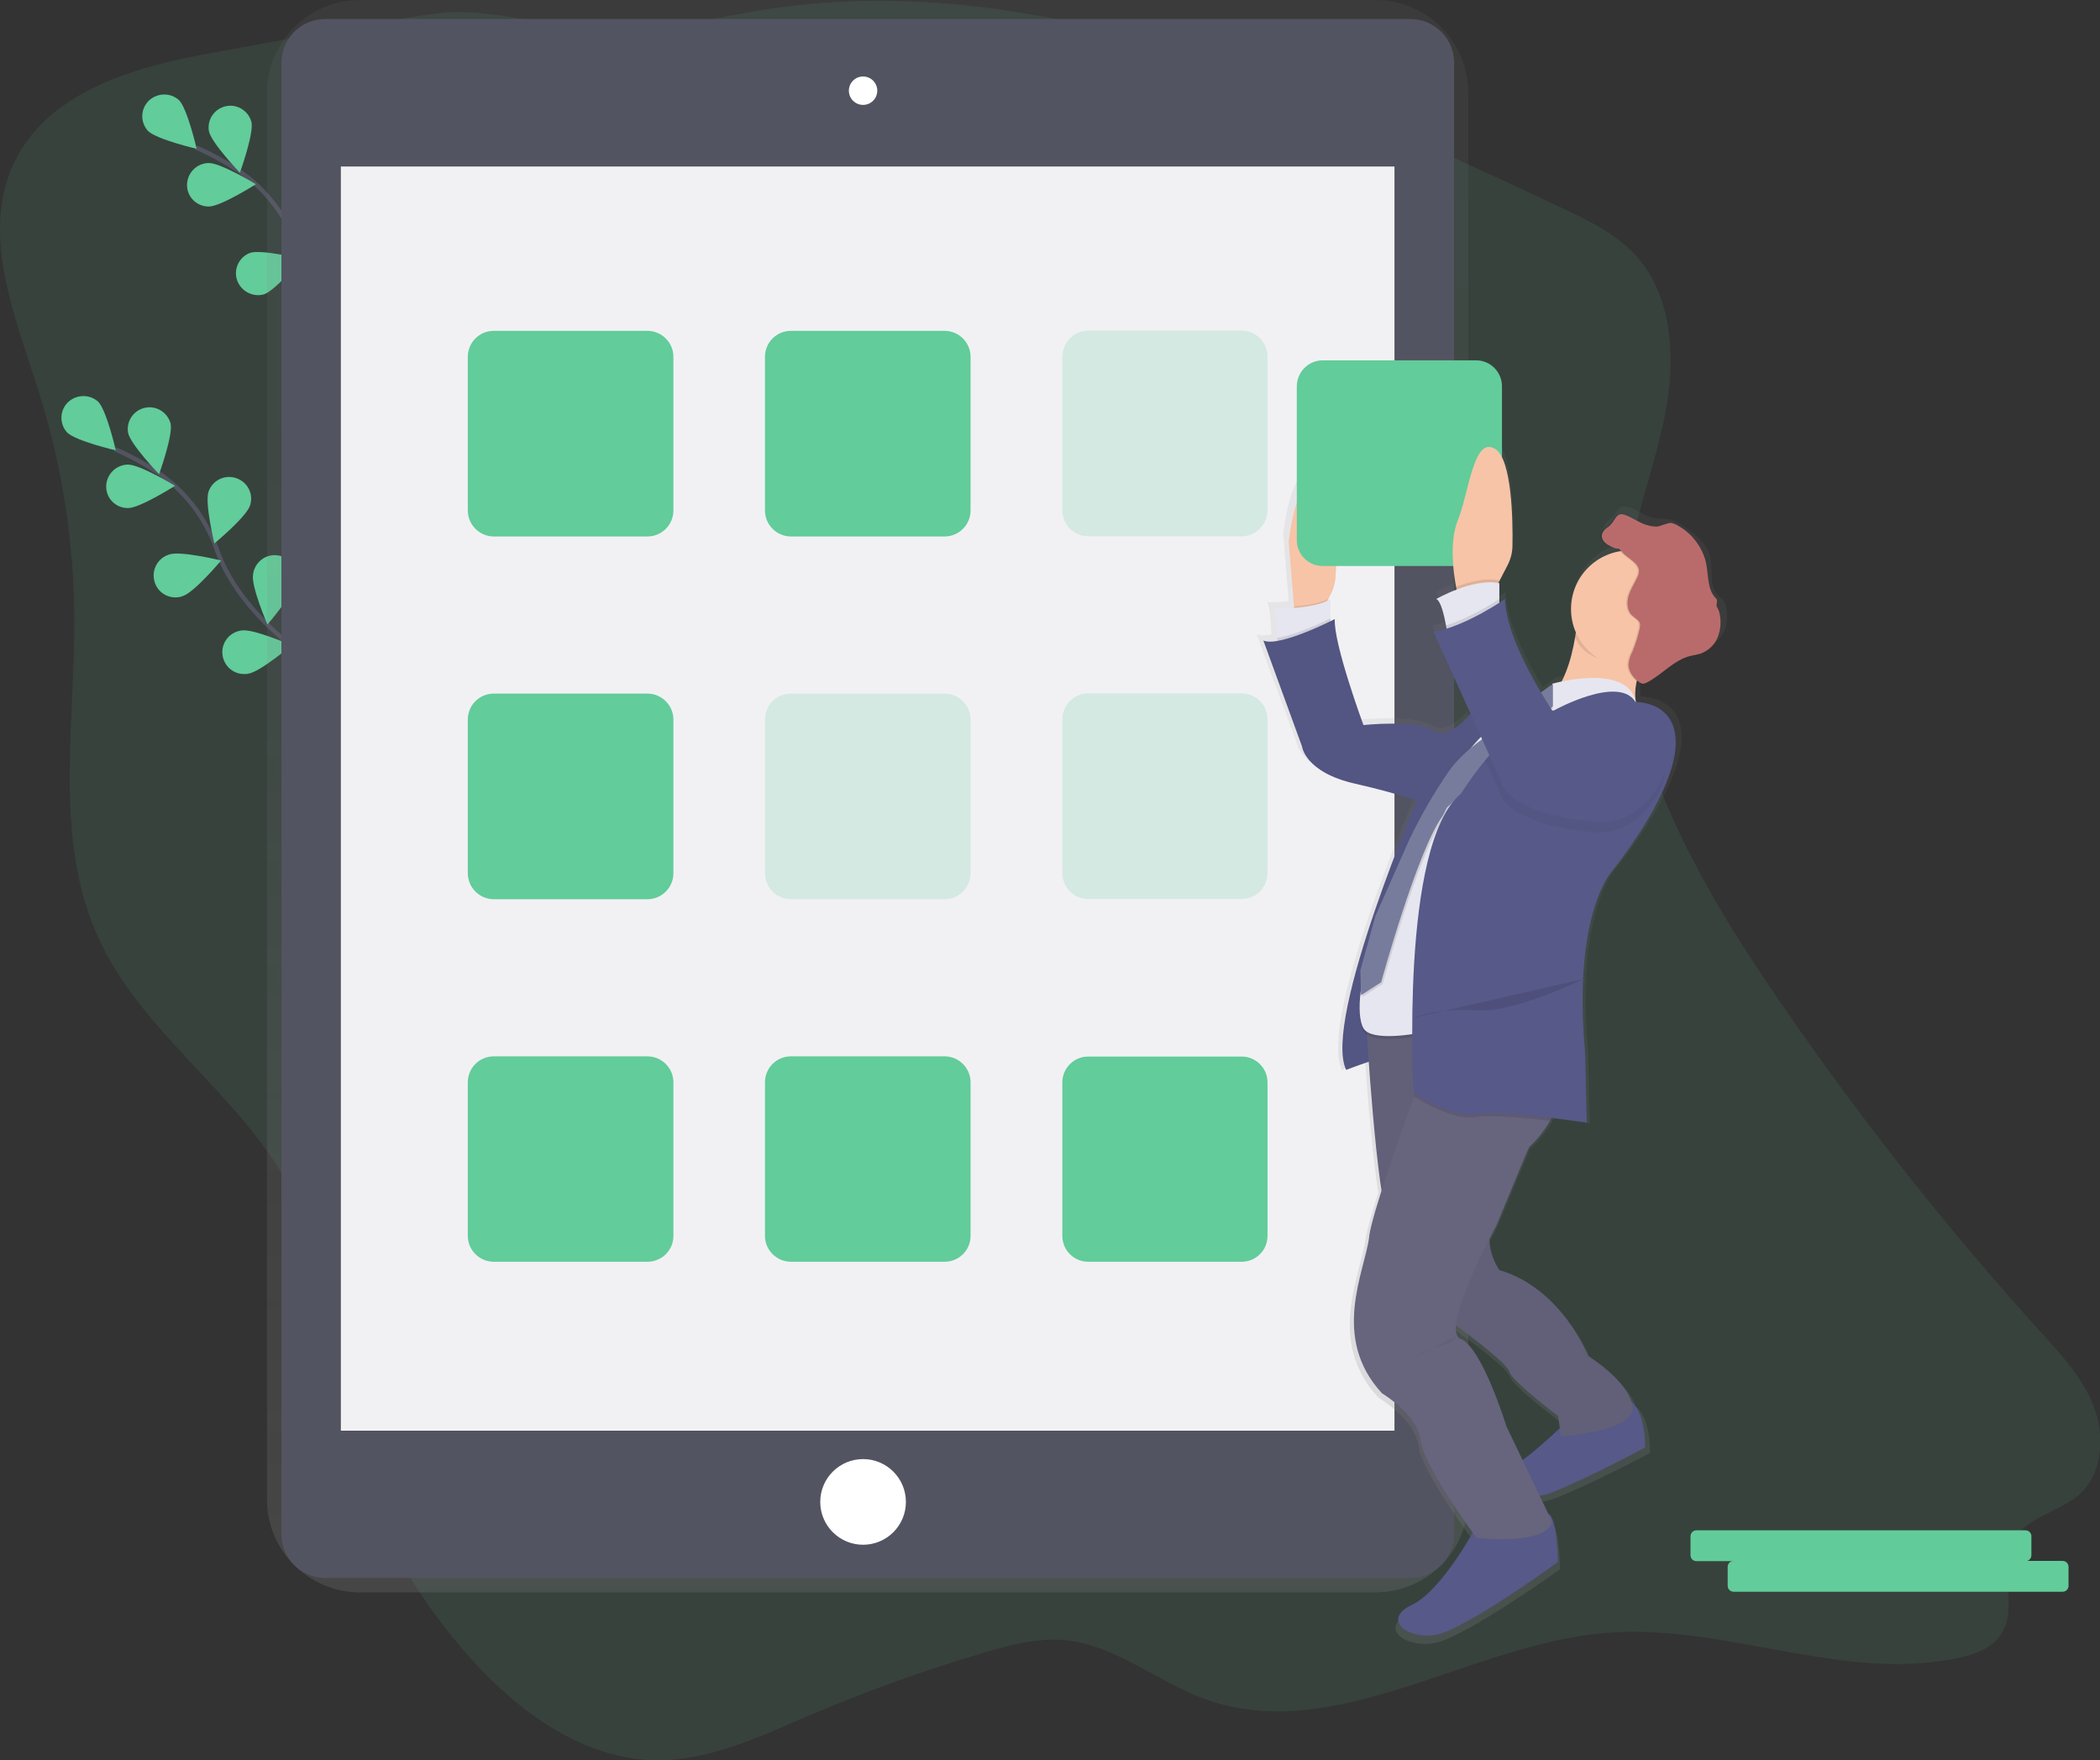
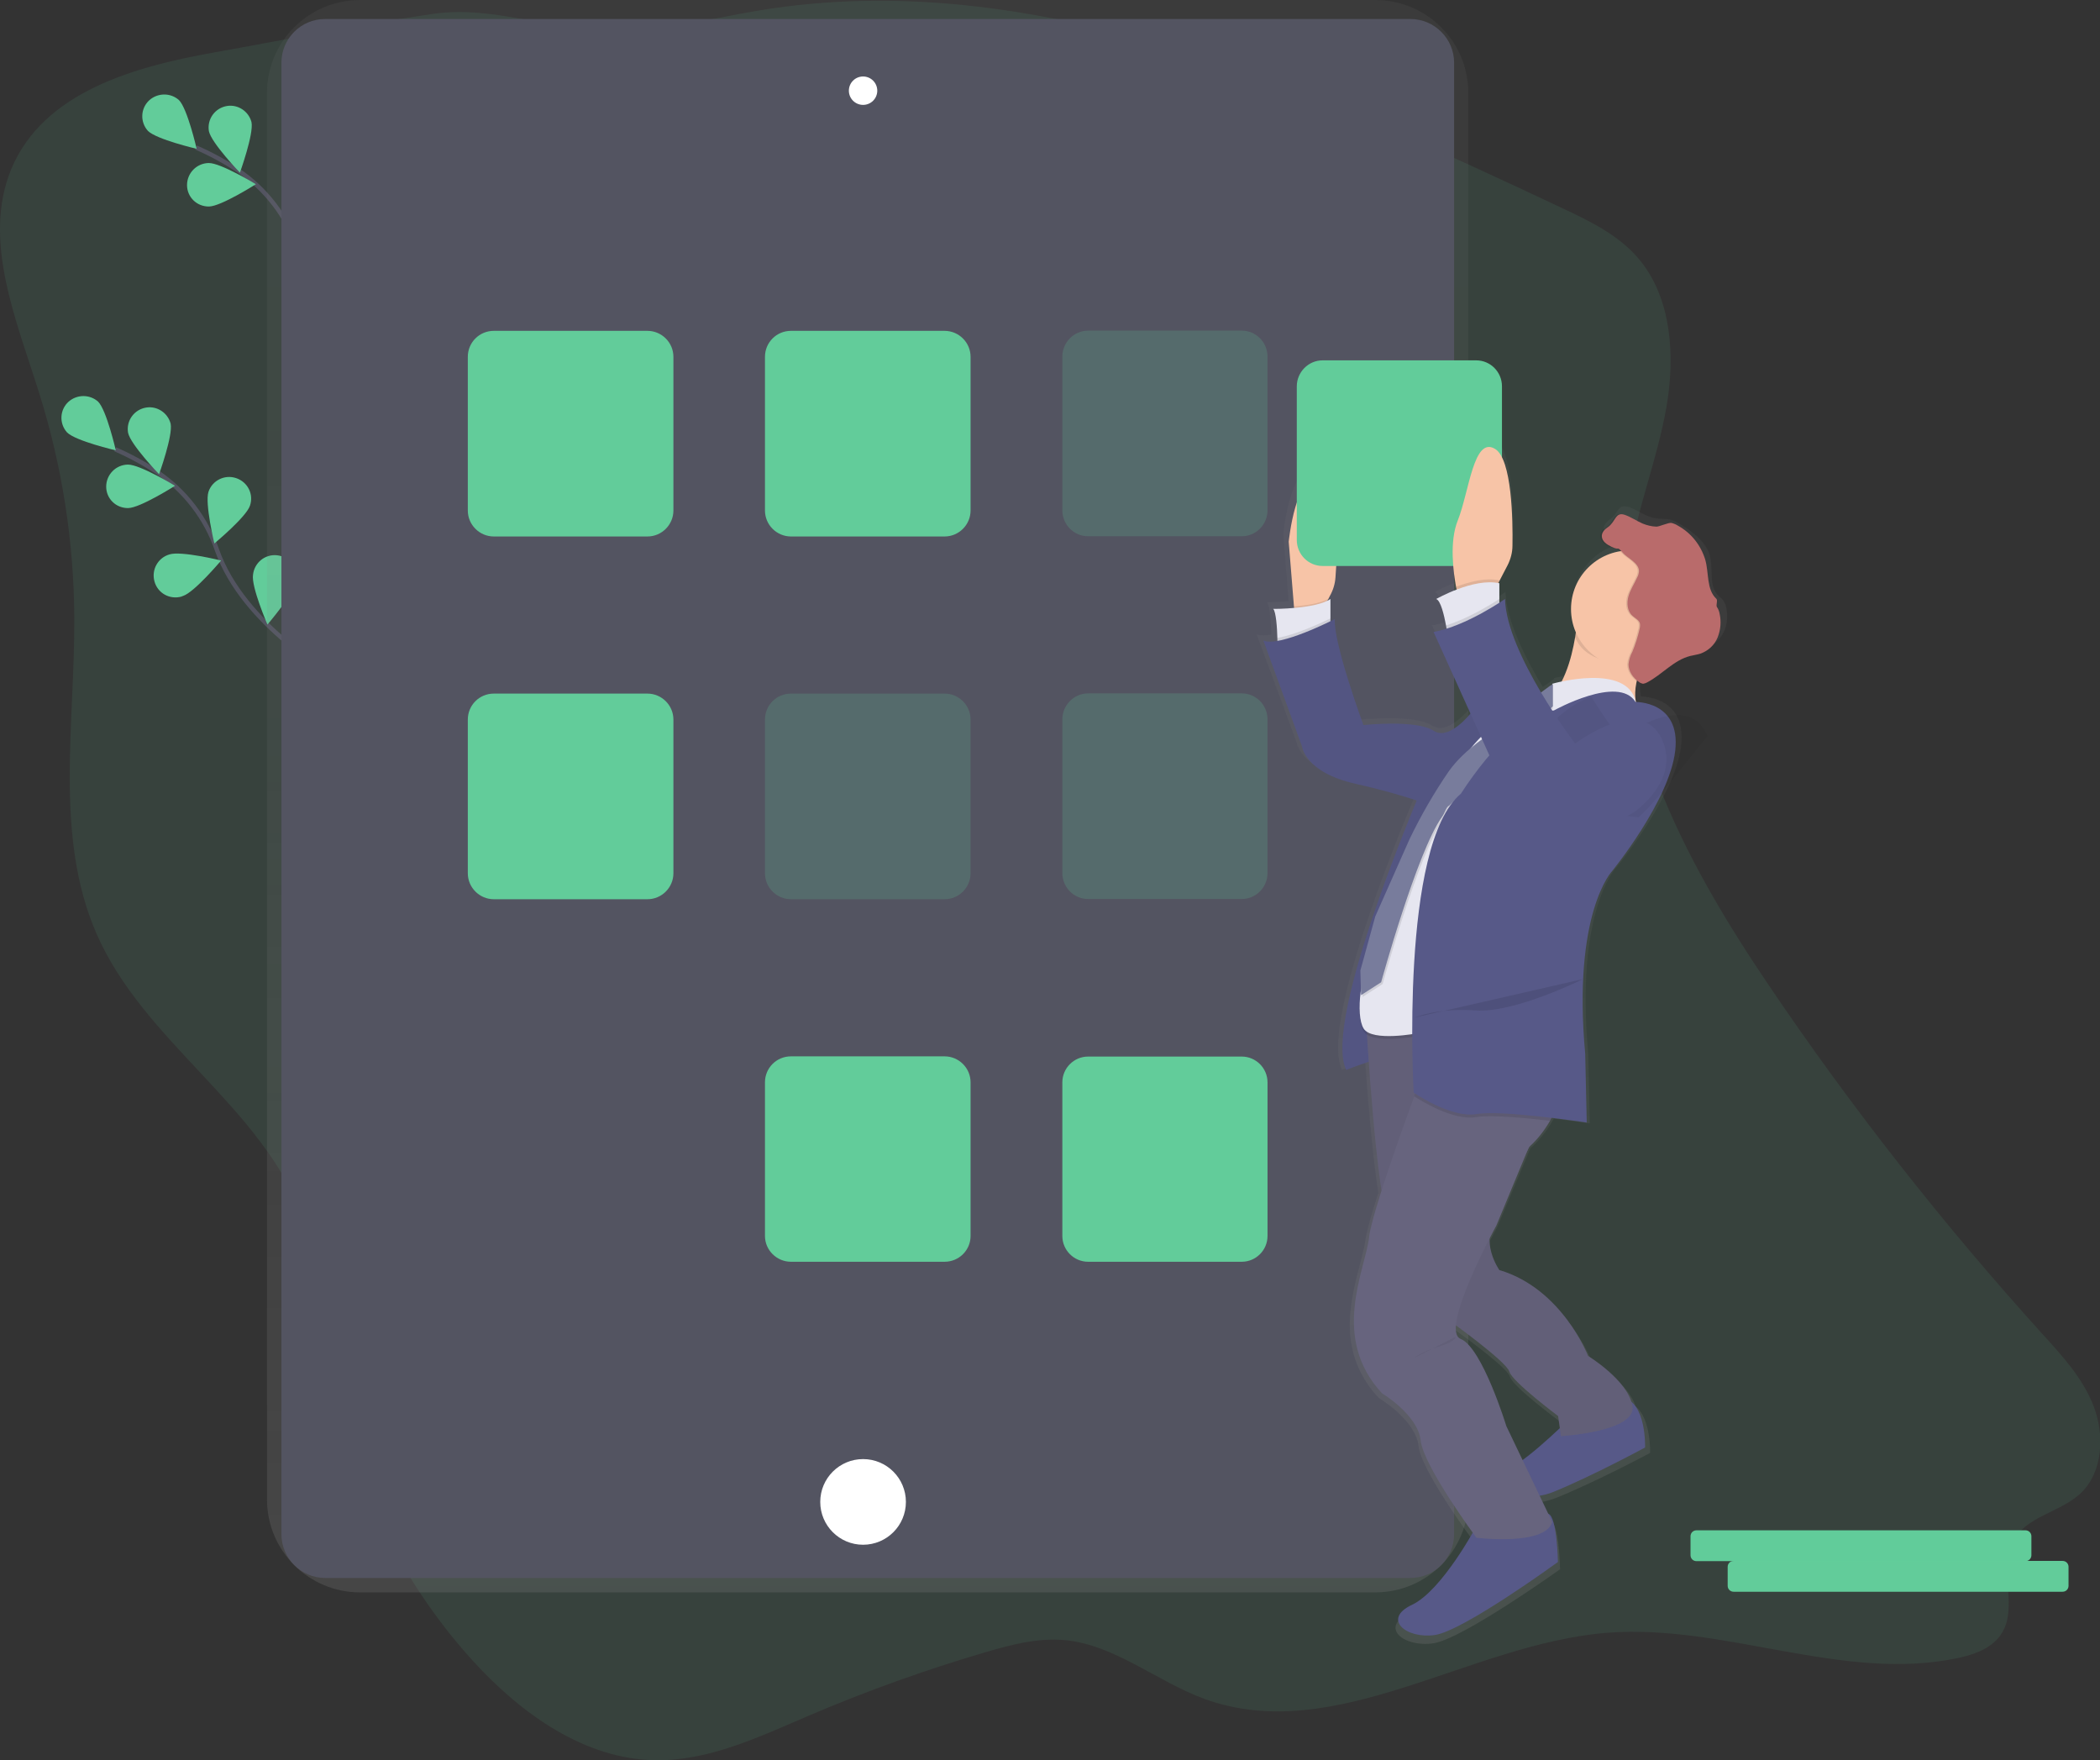
<svg xmlns="http://www.w3.org/2000/svg" version="1.1" id="Layer_1" x="0px" y="0px" viewBox="0 0 961.1 805.5" style="enable-background:new 0 0 961.1 805.5;" xml:space="preserve">
  <rect x="0" y="0" width="961.1" height="805.5" fill="#333333" stroke="none" />
  <style type="text/css">
	.st0{opacity:0.1;fill:#62CC9A;enable-background:new    ;}
	.st1{fill:none;stroke:#535461;stroke-width:2;stroke-miterlimit:10;}
	.st2{fill:#62CC9A;}
	.st3{fill:#671CC9;}
	.st4{fill:url(#SVGID_1_);}
	.st5{fill:#535461;}
	.st6{fill:#F1F1F4;}
	.st7{fill:#FFFFFF;}
	.st8{opacity:0.2;fill:#62CC9A;enable-background:new    ;}
	.st9{fill:url(#SVGID_2_);}
	.st10{fill:#575988;}
	.st11{opacity:5.000000e-02;enable-background:new    ;}
	.st12{fill:#67647E;}
	.st13{fill:#F7C4A7;}
	.st14{opacity:0.1;enable-background:new    ;}
	.st15{fill:#E6E6F0;}
	.st16{fill:#787C9C;}
	.st17{fill:#B96B6B;}
	.st18{opacity:5.000000e-02;fill:#62CC9A;enable-background:new    ;}
</style>
  <title>app installation</title>
  <path class="st0" d="M97.4,24.1c-36.1,6.5-77.6,18-92.3,53.4C-8.2,110,7.5,146.5,18,180.1c10.4,33.1,15.8,67.6,16,102.3  c0.3,48.8-9.2,100.3,10.1,144.7c21.8,50.1,75.8,79,94.7,130.3c7.9,21.5,8.9,45,12.7,67.8c8.4,50.4,31.3,97.9,64.9,134.8  c22.3,24.5,51.4,45.1,83.6,45.5c24.4,0.4,47.5-10.7,70.2-20.4c26.4-11.3,53.5-21,81.1-29.1c11.6-3.4,23.6-6.5,35.6-5.5  c23.2,2,42.5,19,64.5,27c59.6,21.6,121.2-25.3,184-30.3c53.9-4.3,108,22.8,160.9,11.5c7.8-1.7,16.1-4.7,20.2-11.9  c6.8-11.9-1.6-28.4,4.4-40.8s22.3-13.7,31.8-23.1c9.7-9.6,10.5-26.1,5.6-39.1s-14.5-23.4-23.7-33.5  c-45.4-50.2-87.3-103.5-125.2-159.6c-38.7-57.2-74.9-124.5-64-193.8c3.8-23.9,13-46.4,17.2-70.2c4.2-23.8,2.5-50.7-12.9-68.6  c-9.2-10.7-22.1-16.9-34.6-22.8C598.4,40.3,473.5-16.1,347.3,4.8c-20.5,3.4-40.9,8.8-61.7,9.6c-30.1,1.1-58.4-12.4-87.8-8  C164.5,11.3,130.7,18.2,97.4,24.1z" />
  <path class="st1" d="M189.6,170.8c0,0-41.1-22.6-53.3-57.2c-5-14.5-14.6-27.1-27.4-35.7c-6.1-4-12.5-7.5-19.2-10.4" />
  <path class="st2" d="M81.9,45.8c3.9,3.9,8.1,22.3,8.1,22.3s-18.4-4.3-22.3-8.2c-3.7-4.1-3.4-10.4,0.7-14.1  C72.3,42.4,78.1,42.4,81.9,45.8z" />
  <path class="st2" d="M115.1,55.9c1.1,5.4-5.3,23.1-5.3,23.1S96.7,65.4,95.6,60c-0.9-5.5,2.8-10.6,8.3-11.5  C108.9,47.7,113.8,50.9,115.1,55.9L115.1,55.9z" />
  <path class="st3" d="M151.4,93.4c-1.7,5.2-16.3,17.3-16.3,17.3s-4.4-18.3-2.7-23.6c1.7-5.2,7.4-8.1,12.7-6.3  C150.4,82.5,153.2,88.2,151.4,93.4L151.4,93.4z" />
  <path class="st3" d="M172.5,128c-0.8,5.4-13.1,19.8-13.1,19.8s-7.5-17.3-6.6-22.8c0.6-5.5,5.5-9.5,11-8.9c5.5,0.6,9.5,5.5,8.9,11  C172.6,127.4,172.6,127.7,172.5,128L172.5,128z" />
  <path class="st2" d="M95.7,94.5c5.5-0.1,21.4-10.2,21.4-10.2s-16.1-9.8-21.6-9.7c-5.5,0.1-9.9,4.6-9.9,10.1  C85.6,90.2,90.1,94.6,95.7,94.5L95.7,94.5z" />
-   <path class="st2" d="M120.8,134.7c5.2-1.7,17.3-16.2,17.3-16.2s-18.3-4.5-23.6-2.8c-5.2,1.9-7.8,7.7-5.9,12.8  C110.5,133.4,115.8,136.1,120.8,134.7L120.8,134.7z" />
  <path class="st3" d="M150.6,170.3c5.5-0.8,19.8-13,19.8-13s-17.3-7.6-22.7-6.8c-5.5,0.6-9.5,5.5-8.9,11s5.5,9.5,11,8.9  C150.1,170.4,150.3,170.4,150.6,170.3L150.6,170.3z" />
  <path class="st1" d="M152.6,308.9c0,0-41.1-22.6-53.3-57.2c-5-14.5-14.6-27.1-27.4-35.7c-6.1-4-12.5-7.5-19.2-10.4" />
  <path class="st2" d="M44.9,183.8c3.9,3.9,8.1,22.3,8.1,22.3s-18.4-4.3-22.3-8.2c-3.7-4.1-3.4-10.4,0.7-14.1  C35.3,180.4,41.1,180.4,44.9,183.8z" />
  <path class="st2" d="M78.1,193.9c1.1,5.4-5.3,23.1-5.3,23.1s-13.1-13.6-14.2-19c-0.9-5.5,2.8-10.6,8.3-11.5  C71.9,185.7,76.8,188.9,78.1,193.9L78.1,193.9z" />
  <path class="st2" d="M114.4,231.4c-1.7,5.2-16.3,17.3-16.3,17.3s-4.4-18.3-2.7-23.6c1.7-5.2,7.4-8.1,12.7-6.3  S116.2,226.2,114.4,231.4L114.4,231.4z" />
  <path class="st2" d="M135.5,266c-0.8,5.5-13.1,19.8-13.1,19.8s-7.5-17.3-6.6-22.8c0.6-5.5,5.5-9.5,11-8.9c5.5,0.6,9.5,5.5,8.9,11  C135.6,265.4,135.6,265.7,135.5,266L135.5,266z" />
  <path class="st2" d="M58.7,232.5c5.5-0.1,21.4-10.2,21.4-10.2s-16.1-9.8-21.6-9.7c-5.5,0.1-9.9,4.6-9.9,10.1  C48.6,228.2,53.1,232.6,58.7,232.5L58.7,232.5z" />
  <path class="st2" d="M83.8,272.7c5.2-1.7,17.4-16.2,17.4-16.2s-18.3-4.5-23.6-2.8c-5.3,1.5-8.4,7-6.9,12.4s7,8.4,12.4,6.9  C83.3,272.8,83.6,272.8,83.8,272.7L83.8,272.7z" />
-   <path class="st2" d="M113.6,308.3c5.5-0.8,19.8-13,19.8-13s-17.3-7.6-22.7-6.8c-5.5,0.6-9.5,5.5-8.9,11s5.5,9.5,11,8.9  C113.1,308.4,113.3,308.4,113.6,308.3L113.6,308.3z" />
  <linearGradient id="SVGID_1_" gradientUnits="userSpaceOnUse" x1="516.595" y1="30" x2="516.595" y2="758.73" gradientTransform="matrix(1 0 0 -1 -119.47 758.73)">
    <stop offset="0" style="stop-color:#808080;stop-opacity:0.25" />
    <stop offset="0.54" style="stop-color:#808080;stop-opacity:0.12" />
    <stop offset="1" style="stop-color:#808080;stop-opacity:0.1" />
  </linearGradient>
  <path class="st4" d="M629.4,0H164.8c-23.5,0-42.6,19-42.6,42.5c0,0,0,0,0,0v643.7c0,23.5,19.1,42.5,42.6,42.5c0,0,0,0,0,0h464.6  c23.5,0,42.6-19,42.6-42.5v0V42.5C672,19,652.9,0,629.4,0z" />
  <path class="st5" d="M148.8,8.7h496.7c11,0,20,9,20,20v673.4c0,11-9,20-20,20H148.8c-11,0-20-9-20-20V28.7  C128.8,17.7,137.7,8.7,148.8,8.7z" />
-   <rect x="156" y="76.2" class="st6" width="482.2" height="578.5" />
  <circle class="st7" cx="395" cy="41.5" r="6.5" />
  <circle class="st7" cx="395" cy="687.3" r="19.6" />
  <path class="st2" d="M226,151.4h70.3c6.5,0,11.9,5.3,11.9,11.9v70.3c0,6.5-5.3,11.9-11.9,11.9H226c-6.5,0-11.9-5.3-11.9-11.9v-70.3  C214.1,156.7,219.4,151.4,226,151.4z" />
  <path class="st8" d="M568.3,245.4H498c-6.5,0-11.8-5.3-11.8-11.9v-70.3c0-6.5,5.3-11.9,11.8-11.9h70.3c6.5,0,11.8,5.3,11.8,11.9  v70.3C580.1,240.1,574.8,245.4,568.3,245.4z" />
  <path class="st2" d="M362,151.4h70.3c6.5,0,11.9,5.3,11.9,11.9v70.3c0,6.5-5.3,11.9-11.9,11.9H362c-6.5,0-11.9-5.3-11.9-11.9v-70.3  C350.1,156.7,355.4,151.4,362,151.4z" />
  <path class="st2" d="M226,317.4h70.3c6.5,0,11.9,5.3,11.9,11.9v70.3c0,6.5-5.3,11.9-11.9,11.9H226c-6.5,0-11.9-5.3-11.9-11.9v-70.3  C214.1,322.7,219.4,317.4,226,317.4z" />
  <path class="st8" d="M568.3,411.4H498c-6.5,0-11.8-5.3-11.8-11.9v-70.3c0-6.5,5.3-11.9,11.8-11.9h70.3c6.5,0,11.8,5.3,11.8,11.9  v70.3C580.1,406.1,574.8,411.4,568.3,411.4z" />
  <path class="st8" d="M362,317.4h70.3c6.5,0,11.9,5.3,11.9,11.9v70.3c0,6.5-5.3,11.9-11.9,11.9H362c-6.5,0-11.9-5.3-11.9-11.9v-70.3  C350.1,322.7,355.4,317.4,362,317.4z" />
-   <path class="st2" d="M226,483.4h70.3c6.5,0,11.9,5.3,11.9,11.9v70.3c0,6.5-5.3,11.8-11.9,11.8H226c-6.5,0-11.9-5.3-11.9-11.8v-70.3  C214.1,488.7,219.4,483.4,226,483.4z" />
  <path class="st2" d="M568.3,577.4H498c-6.5,0-11.8-5.3-11.8-11.8v-70.3c0-6.5,5.3-11.8,11.8-11.8h70.3c6.5,0,11.8,5.3,11.8,11.8  v70.3C580.1,572.1,574.8,577.4,568.3,577.4z" />
  <path class="st2" d="M362,483.4h70.3c6.5,0,11.9,5.3,11.9,11.9v70.3c0,6.5-5.3,11.8-11.9,11.8H362c-6.5,0-11.9-5.3-11.9-11.8v-70.3  C350.1,488.7,355.4,483.4,362,483.4z" />
  <linearGradient id="SVGID_2_" gradientUnits="userSpaceOnUse" x1="802.251" y1="6.247" x2="802.251" y2="558.327" gradientTransform="matrix(1 0 0 -1 -119.47 758.73)">
    <stop offset="0" style="stop-color:#808080;stop-opacity:0.25" />
    <stop offset="0.54" style="stop-color:#808080;stop-opacity:0.12" />
    <stop offset="1" style="stop-color:#808080;stop-opacity:0.1" />
  </linearGradient>
  <path class="st9" d="M790,277.9c-0.2-1.1-0.6-2.1-1.2-3c-0.7-0.8-1.5-1.6-2.3-2.3c-4.7-4.4-2.2-12.4-4-18.6c-2-6.6-9-11.6-15.1-15  c-1-0.6-2-1-3.1-1.3c-1.4-0.2-2.8-0.3-4.2-0.3c-2.2-0.1-4.3-0.6-6.3-1.4c-2.9-1.2-5.5-3-8.4-4c-0.6-0.2-1.2-0.3-1.8-0.3  c-3.2-0.3-3.3,3.7-6.8,6c-1.4,1-2.8,2.4-2.8,4.1c0,2.4,2.4,3.9,4.5,4.9c2.1,1,2.6,0.8,3.1,0.8h0.2c0.3,0,0.6,0.3,1.4,1.2  c-13.3,2.1-23.1,13.5-23.2,26.9c0,3.8,0.8,7.5,2.3,11c-0.1,0.6-0.2,1.3-0.3,2c-1.1,6.5-3,14.2-6.3,20.7c-2.7,0.6-4.5,1-4.5,1  c0,0.1,0,0.3,0.1,0.4l-1,0.7l-4.2,3c-8.3-13.7-16.7-30.7-17.1-43.5c0,0-1,0.7-2.7,1.8v-9.1l-0.5-0.1l0.5-1l3.9-7.4  c1.5-2.8,2.3-5.9,2.3-9c0.2-11.6-0.2-40.2-8.2-44.9c-10.1-6-12.1,19.9-17.5,33.2c-4,9.9-2,24.3-0.8,30.9c0.1,0.5,0.2,0.9,0.3,1.2  c-3.3,1.2-6.5,2.7-9.6,4.4c2.1,0.8,3.7,7.5,4.6,12.3c0.1,0.5,0.2,1,0.3,1.5c-2,0.6-4.1,1.1-6.2,1.5l17.4,37.9  c-3.7,4.3-11.5,11.8-17.4,7.9c-8.1-5.3-33-2.7-33-2.7s-14.2-37.8-13.6-49.1c0,0-0.8,0.4-2,1v-10.3c-0.5,0.3-0.9,0.6-1.5,0.8l0.5-0.9  l0.8-1.4c1.5-2.6,2.3-5.5,2.6-8.5c0.8-11.6,2.1-41.5-7.1-45.2c-11.5-4.6-14.8,28.6-14.8,28.6l2.4,30.1l0,0.7  c-5.4,0.5-9.9,0.5-9.9,0.5c1.4,1.4,1.8,8.8,2,13.5c0,0.5,0,0.9,0,1.3c-2.8,0.5-5.2,0.5-6.7-0.2l18.2,49.2c0,0,1.3,12,24.9,17.3  c13.9,3.1,23.5,6,29.2,7.9c-9.6,22.8-43,105-33.2,125c0,0,5.2-2,10.6-3.8c1.2,17.2,3.4,43.3,6,60.1c-2.8,8.8-5,16.2-5.7,20.4  c-0.1,0.3-0.1,0.7-0.2,1c-2,16-18.2,46.5,6.1,72.4c0,0,16.8,10,18.2,21.9c1.1,10.1,18.9,35.1,24.6,42.9  c-4.5,7.8-17.2,28.2-28.6,33.5c-14.2,6.7-2.7,16,10.8,14c13.5-2,58-33.9,58-33.9s-0.3-20.9-4.5-22.4l0,0l-4-8.4  c2.2-0.3,4.4-1,6.6-1.8c18.2-7.3,43.1-20.6,43.1-20.6s0.5-15.6-6.6-21.3c-3.6-11.2-20.4-21.2-20.4-21.2s-12.1-31.2-41.8-39.9  c0,0-4.8-6.8-4.6-14.5c1.9-3.7,3.3-6.1,3.3-6.1l15.3-36.4c4-3.5,7.3-7.7,10-12.3c0.2-0.4,0.4-0.8,0.7-1.3c9.3,1.1,16.5,2.2,16.5,2.2  l-0.7-31.9c-6.1-65.8,12.8-85.1,12.8-85.1s27-32.6,29.7-55.8c2.5-21.5-15.7-22.5-18.5-22.6c-0.5-3.2-0.4-6.4,0.3-9.6l0.3,0.2  c0.6,0.5,1.3,0.8,2,0.8c0.1,0,0.3,0,0.4,0h0.2c0.7,0,1.3-0.2,1.9-0.6c7.1-3.7,12.5-10.4,20.3-12.3c1.6-0.4,3.3-0.6,4.9-1.1  c3.6-1.3,6.5-4,8-7.5C790.5,285.4,790.9,281.6,790,277.9z M691,629.9c1.3,4.7,22.9,20.6,22.9,20.6l0.8,5.7  c-5.5,5.2-11.3,10.2-17.4,14.8l-7.7-15.8c0,0-11.5-36.5-21.6-40.5c-1.9-0.7-2.5-3-2.2-6.2C672.5,613.3,689.9,626.2,691,629.9  L691,629.9z" />
  <path class="st10" d="M650.8,360.6c0,0-45.8,106.1-34.7,129c0,0,18.3-7.2,21-5.9c2.7,1.3,28.8-136.9,28.8-136.9L650.8,360.6z" />
  <path class="st11" d="M650.8,360.6c0,0-45.8,106.1-34.7,129c0,0,18.3-7.2,21-5.9c2.7,1.3,28.8-136.9,28.8-136.9L650.8,360.6z" />
  <path class="st10" d="M675.7,698.4c0,0-15.7,29.5-29.5,36s-2.6,15.7,10.5,13.8s56.3-33.4,56.3-33.4s-0.3-20.6-4.4-22.1  S675.7,698.4,675.7,698.4z" />
  <path class="st10" d="M716.9,650.6c0,0-22.3,22.3-32.1,24.2c-9.8,2,8.5,15.1,26.2,7.9c17.7-7.2,41.9-20.3,41.9-20.3  s0.7-21-10.5-22.9S716.9,650.6,716.9,650.6z" />
  <path class="st12" d="M625.3,468.6c0,0,4.6,79.9,10.5,91c5.9,11.1,28.2,45.2,28.2,45.2s25.5,18.3,26.8,22.9  c1.3,4.6,22.3,20.3,22.3,20.3l1.3,9.2c0,0,34.7-2,32.7-13.8c-2-11.8-20.3-22.9-20.3-22.9s-11.8-30.8-40.6-39.3  c0,0-9.2-13.1-1.3-23.6c0,0,19.7-49.1,30.8-55s-4.6-39.9-4.6-39.9L625.3,468.6z" />
  <path class="st11" d="M625.3,468.6c0,0,4.6,79.9,10.5,91c5.9,11.1,28.2,45.2,28.2,45.2s25.5,18.3,26.8,22.9  c1.3,4.6,22.3,20.3,22.3,20.3l1.3,9.2c0,0,34.7-2,32.7-13.8c-2-11.8-20.3-22.9-20.3-22.9s-11.8-30.8-40.6-39.3  c0,0-9.2-13.1-1.3-23.6c0,0,19.7-49.1,30.8-55s-4.6-39.9-4.6-39.9L625.3,468.6z" />
  <path class="st12" d="M689.4,652.6l21,43.9c-3.3,11.1-34.7,7.2-34.7,7.2s-24.2-32.7-25.5-44.5c-1.3-11.8-17.7-21.6-17.7-21.6  c-23.6-25.5-7.9-55.7-5.9-71.4c0-0.3,0.1-0.6,0.1-1c1.7-10.5,12.3-40.9,20.6-63.6c5.6-15.3,10.1-27.1,10.1-27.1s43.9,2,53,17.7  c4.2,7.2,2.3,14.7-1,20.7c-2.6,4.5-5.8,8.6-9.7,12.1l-14.9,35.9c0,0-26.2,47.8-16.3,51.8S689.4,652.6,689.4,652.6z" />
  <path class="st13" d="M611.2,264.3c-0.2,2.9-1.1,5.8-2.5,8.3L608,274l-3.7,6.6h-11.8l-0.3-3.1l-2.4-29.6c0,0,3.3-32.7,14.4-28.2  C613.3,223.4,612.1,252.9,611.2,264.3z" />
  <path class="st14" d="M608,274l-3.7,6.6h-11.8l-0.3-3.1C597.8,277.1,604.3,276.1,608,274z" />
  <path class="st15" d="M608.9,274.1v15.1l-24.2,6.5c0,0,0-1.6-0.1-3.8c-0.1-4.6-0.6-11.9-1.9-13.3  C582.7,278.7,602.3,278.7,608.9,274.1z" />
  <path class="st14" d="M608.9,283v6.2l-24.2,6.5c0,0,0-1.6-0.1-3.8C592.7,290.6,604.3,285.2,608.9,283z" />
  <path class="st13" d="M750.2,307.8c-4.8,13.8,1.4,20,1.4,20s-58.9,3.9-44.5-6.5c8.4-6.1,12.1-19.6,13.8-29.8  c0.7-4.2,1.1-8.5,1.3-12.7c0,0,47.1-0.7,37.3,12.4C755.6,296.2,752.5,301.8,750.2,307.8z" />
  <path class="st14" d="M759.5,291.1c-4.8,6.5-6.4,7.4-8,12.1c-1.5,0.2-3,0.4-4.5,0.4c-11.2,0-22.2-2.3-26.2-12.1  c0.7-4.2,1.1-8.5,1.3-12.8C722.2,278.7,769.3,278,759.5,291.1z" />
  <circle class="st13" cx="745.8" cy="278.7" r="26.8" />
  <path class="st10" d="M610.9,283.3c0,0-25.5,13.1-32.7,9.8l17.7,48.5c0,0,1.3,11.8,24.2,17c22.9,5.2,34,9.8,34,9.8l42.6-50.4  l-21.6,5.9c0,0-11.1,15.7-19,10.5s-32.1-2.6-32.1-2.6S610.2,294.4,610.9,283.3z" />
  <path class="st11" d="M610.9,283.3c0,0-25.5,13.1-32.7,9.8l17.7,48.5c0,0,1.3,11.8,24.2,17c22.9,5.2,34,9.8,34,9.8l42.6-50.4  l-21.6,5.9c0,0-11.1,15.7-19,10.5s-32.1-2.6-32.1-2.6S610.2,294.4,610.9,283.3z" />
  <path class="st14" d="M710.4,314.2c0,0,34.6-9.9,38.3,8.5c0,0-16-7.8-38.9,6c-1.7,1-3.4,2.1-5,3.3c-20.2,14.1-34.3,36-39.9,60.8  l-14.6,64.1l-1.3,17.2c0,0-21,4.1-24.9-2.1s-1.3-26.9,4.6-33.8s15-36.6,15-36.6l5.7-17.2c4.8-14.5,12.4-27.8,22.4-39.3l0,0l1.4-1.7  c8.6-10.4,19.6-18.5,31.9-23.9C708.4,318.2,710.9,316.4,710.4,314.2z" />
  <path class="st15" d="M710.4,312.9c0,0,34.6-9.9,38.3,8.5c0,0-16-7.8-38.9,6c-1.7,1-3.4,2.1-5,3.3c-20.2,14.1-34.3,36-39.9,60.8  l-14.6,64.1l-1.3,17.2c0,0-21,4.1-24.9-2.1s-1.3-26.9,4.6-33.8s15.1-36.5,15.1-36.5l5.7-17.2c4.8-14.5,12.4-27.8,22.4-39.3l0,0  l1.4-1.7c8.6-10.4,19.6-18.5,31.9-23.9C708.4,316.9,710.9,315.1,710.4,312.9z" />
  <path class="st14" d="M623.3,444.9l0.3,11.3l9.2-5.9c0,0,16.3-59.4,27.8-75.6c1.3-1.9,2-4.8,3.3-5.2l46.8-45.2v-10.5  c0,0-23.9,17.7-25.9,21c-0.8,1.4-13.4,8.3-21,19c-6.8,9.9-12.8,20.3-18,31.1l-15.7,35.4L623.3,444.9z" />
  <path class="st16" d="M710.7,313.1v10.1l-47.5,45.5c-1.3,0.5-1.9,3.3-3.3,5.2c-11.5,16.2-27.8,75.6-27.8,75.6l-9.2,5.9l-0.3-11.3  l6.8-24.7l15.7-35.4c5.2-10.8,11.2-21.2,18-31.1c7.6-10.7,20.1-17.6,21-19c1.7-2.8,20.2-16.3,25.2-20L710.7,313.1z" />
  <path class="st14" d="M736.8,250.2c-2.1-1-4.4-2.5-4.4-4.9c0-1.7,1.3-3.1,2.7-4c3.7-2.5,3.4-7.2,7.8-5.7c2.9,1,5.4,2.8,8.2,4  c2,0.8,4,1.3,6.2,1.4c1.3,0,2.7,0.1,4,0.3c1.1,0.3,2.1,0.7,3,1.3c6,3.3,10.4,8.9,12.4,15.4c1.8,6.1,1.6,13.3,6.2,17.6  c0.8,0.7,1.6,1.4,2.3,2.2c0.6,0.9,1,1.9,1.2,3c0.8,3.6,0.5,7.4-0.9,10.9c-1.4,3.5-4.3,6.1-7.8,7.4c-1.6,0.5-3.2,0.7-4.8,1.1  c-7.5,1.9-12.8,8.5-19.7,12.1c-0.5,0.3-1.2,0.5-1.8,0.6c-0.7-0.1-1.4-0.4-1.9-0.8c-2.7-1.9-4.8-4.8-4.8-8.1c0.2-2,0.8-4,1.8-5.8  c1.4-3.4,2.5-6.9,3.3-10.5c0.2-0.8,0.3-1.7,0.1-2.5c-0.5-1.6-2.3-2.3-3.5-3.5c-2.3-2.1-2.6-5.8-1.7-8.9s2.7-5.7,4-8.6  c0.5-0.9,0.7-1.8,0.8-2.8c0-3.8-5.2-5.9-7.4-8.4C739,249.5,740.9,252.2,736.8,250.2z" />
  <path class="st17" d="M737.5,250.2c-2.1-1-4.4-2.5-4.4-4.9c0-1.7,1.3-3.1,2.7-4c3.7-2.5,3.4-7.2,7.8-5.7c2.9,1,5.4,2.8,8.2,4  c2,0.8,4,1.3,6.2,1.4c1.3,0.1,5.7-2,7-1.7c1.1,0.3,2.1,0.7,3,1.3c6,3.3,10.4,8.9,12.4,15.4c1.8,6.1,0.5,13.7,5.1,18  c0.8,0.7-0.3,3,0.3,3.8c0.6,0.9,1,1.9,1.2,3c0.8,3.6,0.5,7.4-0.9,10.9c-1.4,3.5-4.3,6.1-7.8,7.4c-1.6,0.5-3.2,0.7-4.8,1.1  c-7.5,1.9-12.8,8.5-19.7,12.1c-0.5,0.3-1.2,0.5-1.8,0.6c-0.7-0.1-1.4-0.4-1.9-0.8c-2.7-1.9-4.8-4.8-4.8-8.1c0.2-2,0.8-4,1.8-5.8  c1.4-3.4,2.5-6.9,3.3-10.5c0.2-0.8,0.3-1.7,0.1-2.5c-0.5-1.6-2.3-2.3-3.5-3.5c-2.3-2.1-2.6-5.8-1.7-8.9s2.7-5.7,4-8.6  c0.5-0.9,0.7-1.8,0.8-2.8c0-3.8-5.2-5.9-7.4-8.4C739.7,249.5,741.5,252.2,737.5,250.2z" />
  <path class="st14" d="M709.4,512.9c-12-1.4-27.1-2.8-33.8-1.7c-10.7,1.8-25.7-7.8-28.4-9.5c5.6-15.3,10.1-27.1,10.1-27.1  s43.9,2,53,17.7C714.6,499.4,712.7,506.9,709.4,512.9z" />
  <path class="st10" d="M766.7,343.5c-2.6,22.9-28.8,55-28.8,55s-18.3,19-12.4,83.8l0.7,31.4c0,0-38.6-5.9-50.4-3.9  c-11.8,2-28.8-9.8-28.8-9.8s-6.6-113.3,21.6-136.8c3.5-5.4,7.2-10.5,11.3-15.5c7.6-9.1,17.8-19.5,27.5-22c1.2-0.3,2.5-0.5,3.8-0.6  c0,0,29.5-16.4,37.3-3.9C748.4,321.3,769.3,320.6,766.7,343.5z" />
  <path class="st14" d="M647.2,465.7c0,0,10.5-4.6,28.2-3.3c17.7,1.3,49.2-14.4,49.2-14.4" />
  <path class="st11" d="M666.2,611.7c0,0,0.7,2-7.9,4.6s-11.1,5.2-11.1,5.2" />
  <path class="st2" d="M675.6,259h-70.3c-6.5,0-11.8-5.3-11.8-11.9v-70.3c0-6.5,5.3-11.9,11.8-11.9h70.3c6.5,0,11.8,5.3,11.8,11.9  v70.3C687.5,253.7,682.2,259,675.6,259z" />
  <path class="st13" d="M692.2,249.7c0,3.1-0.8,6.1-2.2,8.9l-3.8,7.3l-2.6,5l-16.4,1.3c0,0-0.3-1.4-0.8-3.6  c-1.2-6.5-3.2-20.7,0.8-30.5c5.2-13.1,7.2-38.6,17-32.7C692,210,692.4,238.2,692.2,249.7z" />
  <path class="st14" d="M686.2,265.6v0.2l-2.6,5l-16.4,1.3c0,0-0.3-1.4-0.8-3.6C672.3,266.3,680,264.2,686.2,265.6z" />
  <path class="st15" d="M686.2,266.9v11.8l-23.6,12.4c0,0-0.3-2.1-0.8-4.9c-0.9-4.7-2.4-11.3-4.5-12.1  C657.4,274.1,674.4,264.3,686.2,266.9z" />
-   <path class="st11" d="M749.9,374c-5.8,5.1-13.5,7.6-21.2,6.8c-41.5-4.2-42.6-18.9-42.6-18.9l-6.4-14.1c7.6-9.1,17.8-19.5,27.5-22  c6.9,11.1,13,19.1,13,19.1s30.8-23.6,40-1.3C765.5,356.5,757.5,367.2,749.9,374z" />
+   <path class="st11" d="M749.9,374c-41.5-4.2-42.6-18.9-42.6-18.9l-6.4-14.1c7.6-9.1,17.8-19.5,27.5-22  c6.9,11.1,13,19.1,13,19.1s30.8-23.6,40-1.3C765.5,356.5,757.5,367.2,749.9,374z" />
  <path class="st14" d="M686.2,274.1v4.6l-23.6,12.4c0,0-0.3-2.1-0.8-4.9C672,283,682,276.8,686.2,274.1z" />
  <path class="st10" d="M688.8,274.1c0,0-17.7,12.4-32.7,15.1l30.8,68.1c0,0,1.1,14.6,42.6,18.9c7.7,0.8,15.4-1.7,21.2-6.8  c7.6-6.7,15.6-17.5,10.2-30.4c-9.2-22.3-40,1.3-40,1.3S689.4,299,688.8,274.1z" />
  <path class="st2" d="M793.4,714.3H944c1.5,0,2.7,1.2,2.7,2.7v8.7c0,1.5-1.2,2.7-2.7,2.7H793.4c-1.5,0-2.7-1.2-2.7-2.7V717  C790.7,715.5,791.9,714.3,793.4,714.3z" />
  <path class="st2" d="M776.4,700.3H927c1.5,0,2.7,1.2,2.7,2.7v8.7c0,1.5-1.2,2.7-2.7,2.7H776.4c-1.5,0-2.7-1.2-2.7-2.7V703  C773.7,701.5,774.9,700.3,776.4,700.3z" />
  <path class="st18" d="M776.4,700.3H927c1.5,0,2.7,1.2,2.7,2.7v8.7c0,1.5-1.2,2.7-2.7,2.7H776.4c-1.5,0-2.7-1.2-2.7-2.7V703  C773.7,701.5,774.9,700.3,776.4,700.3z" />
</svg>